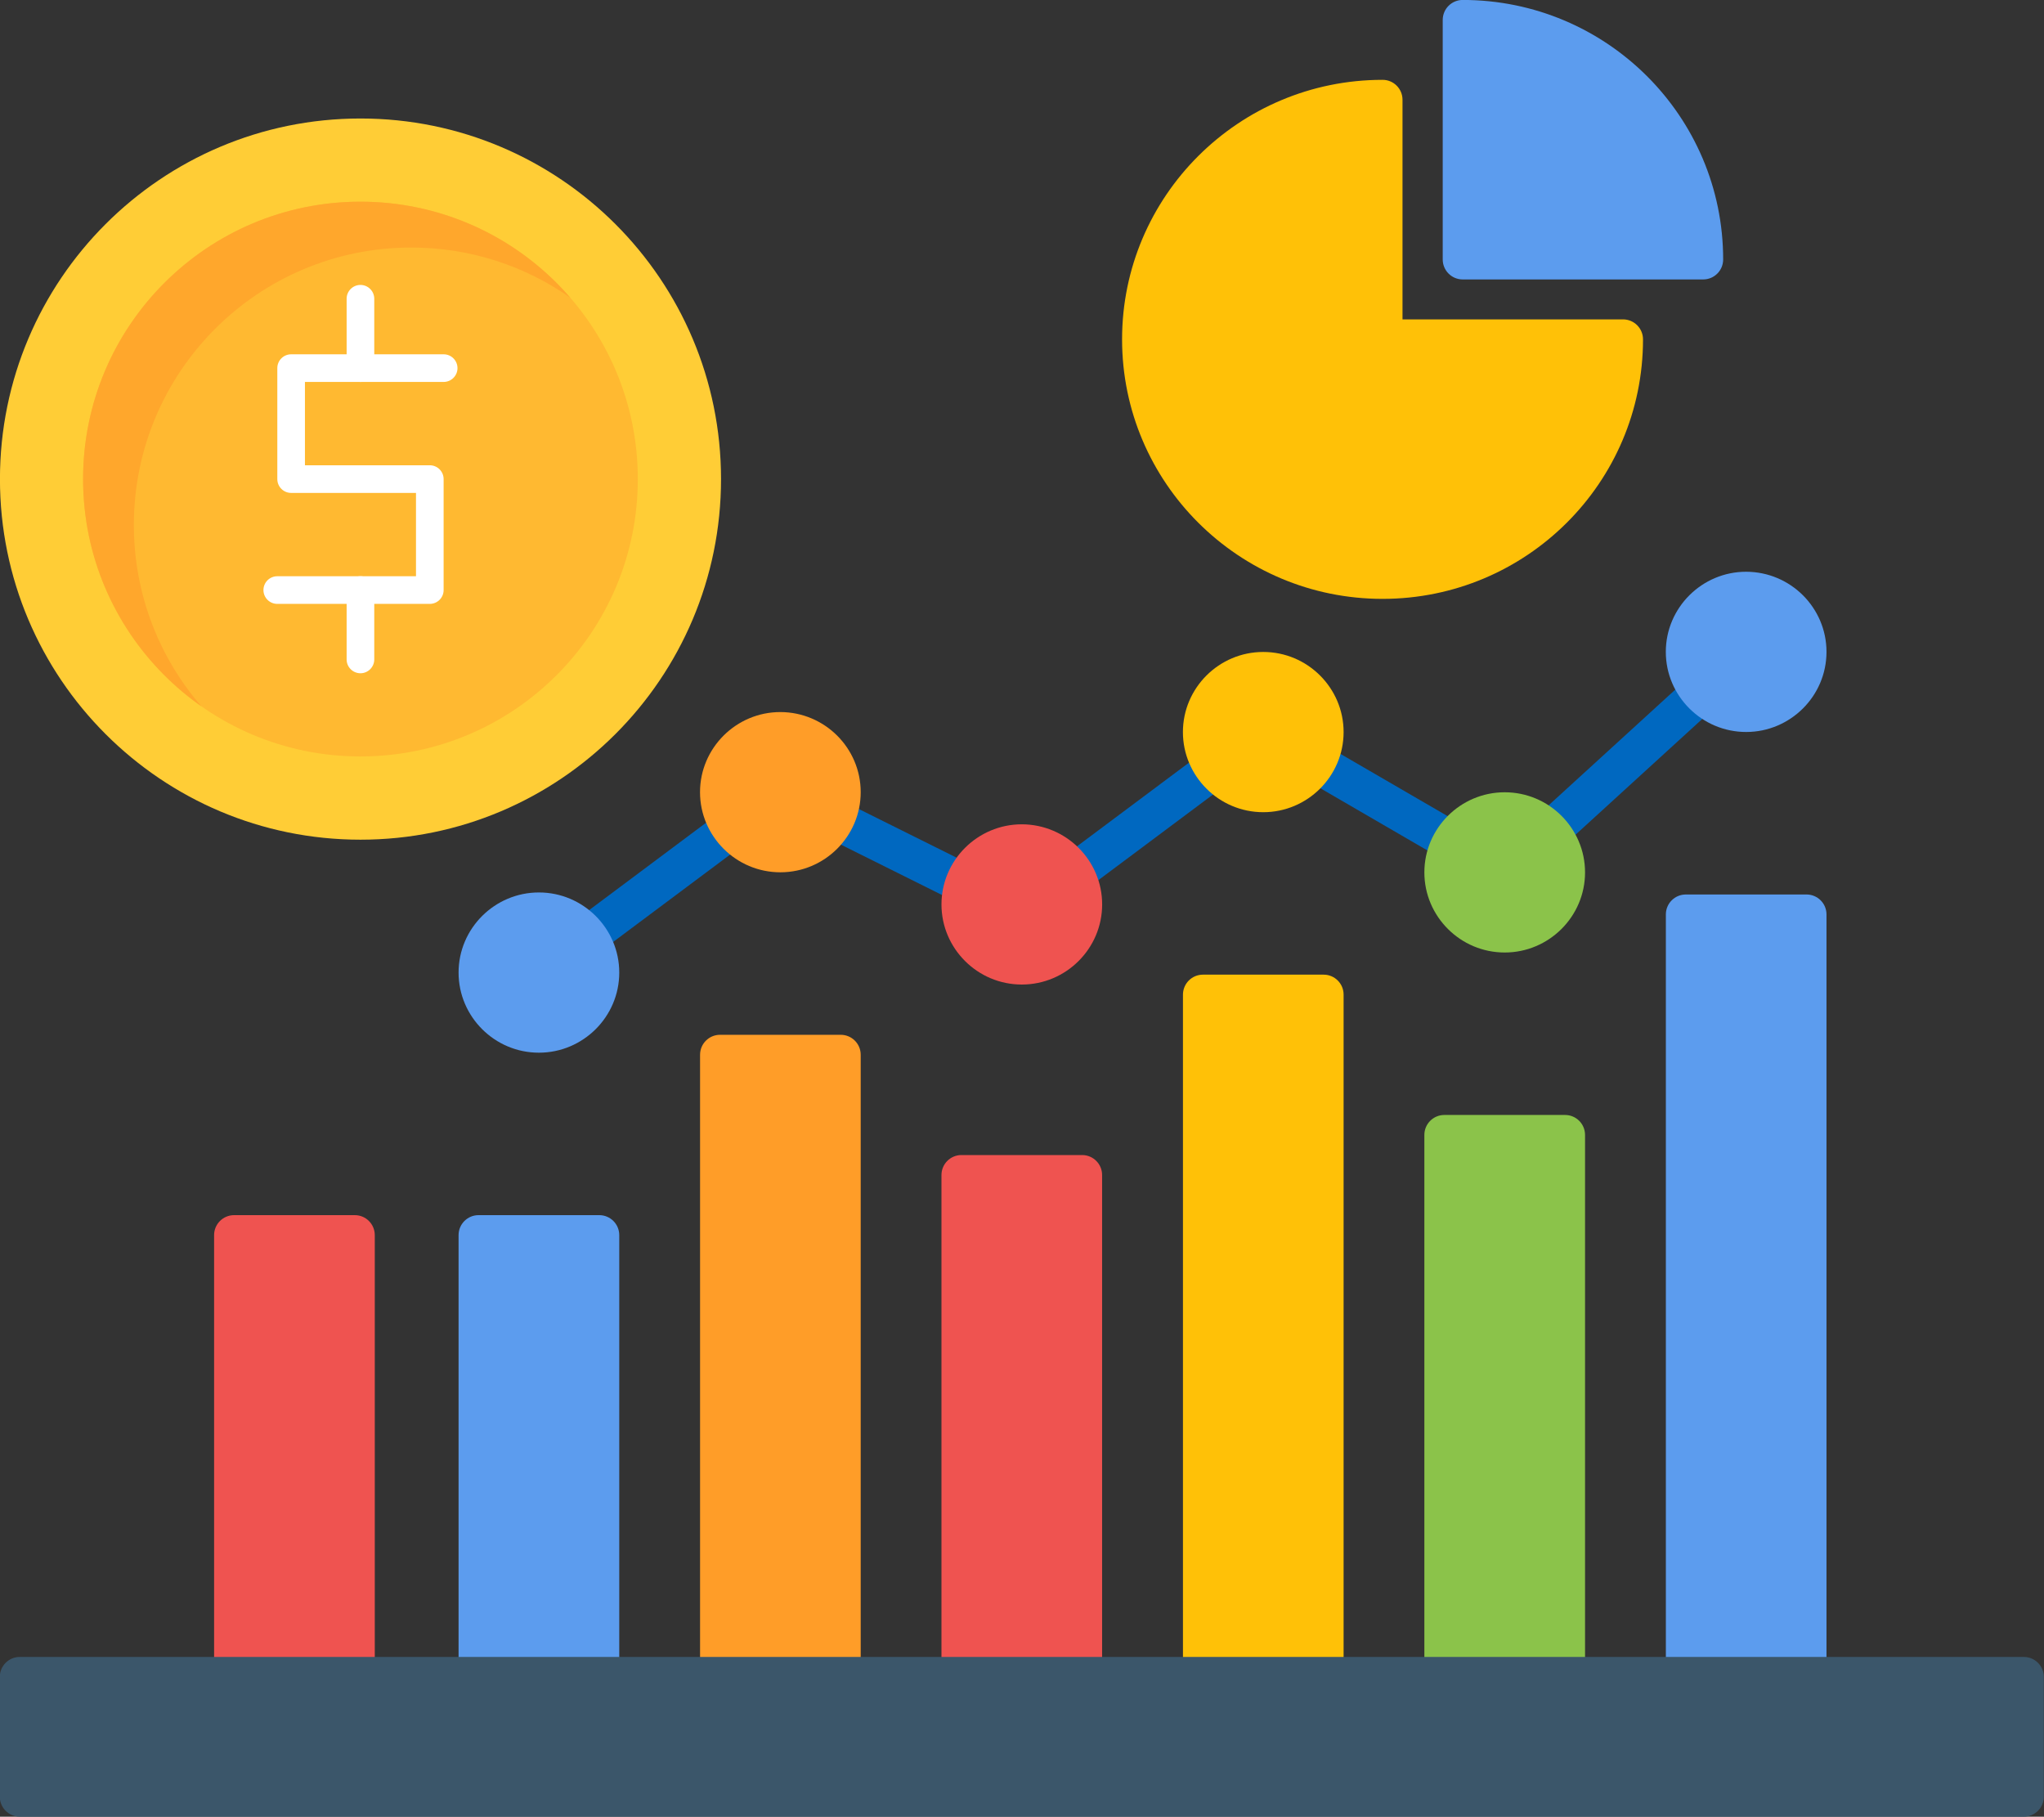
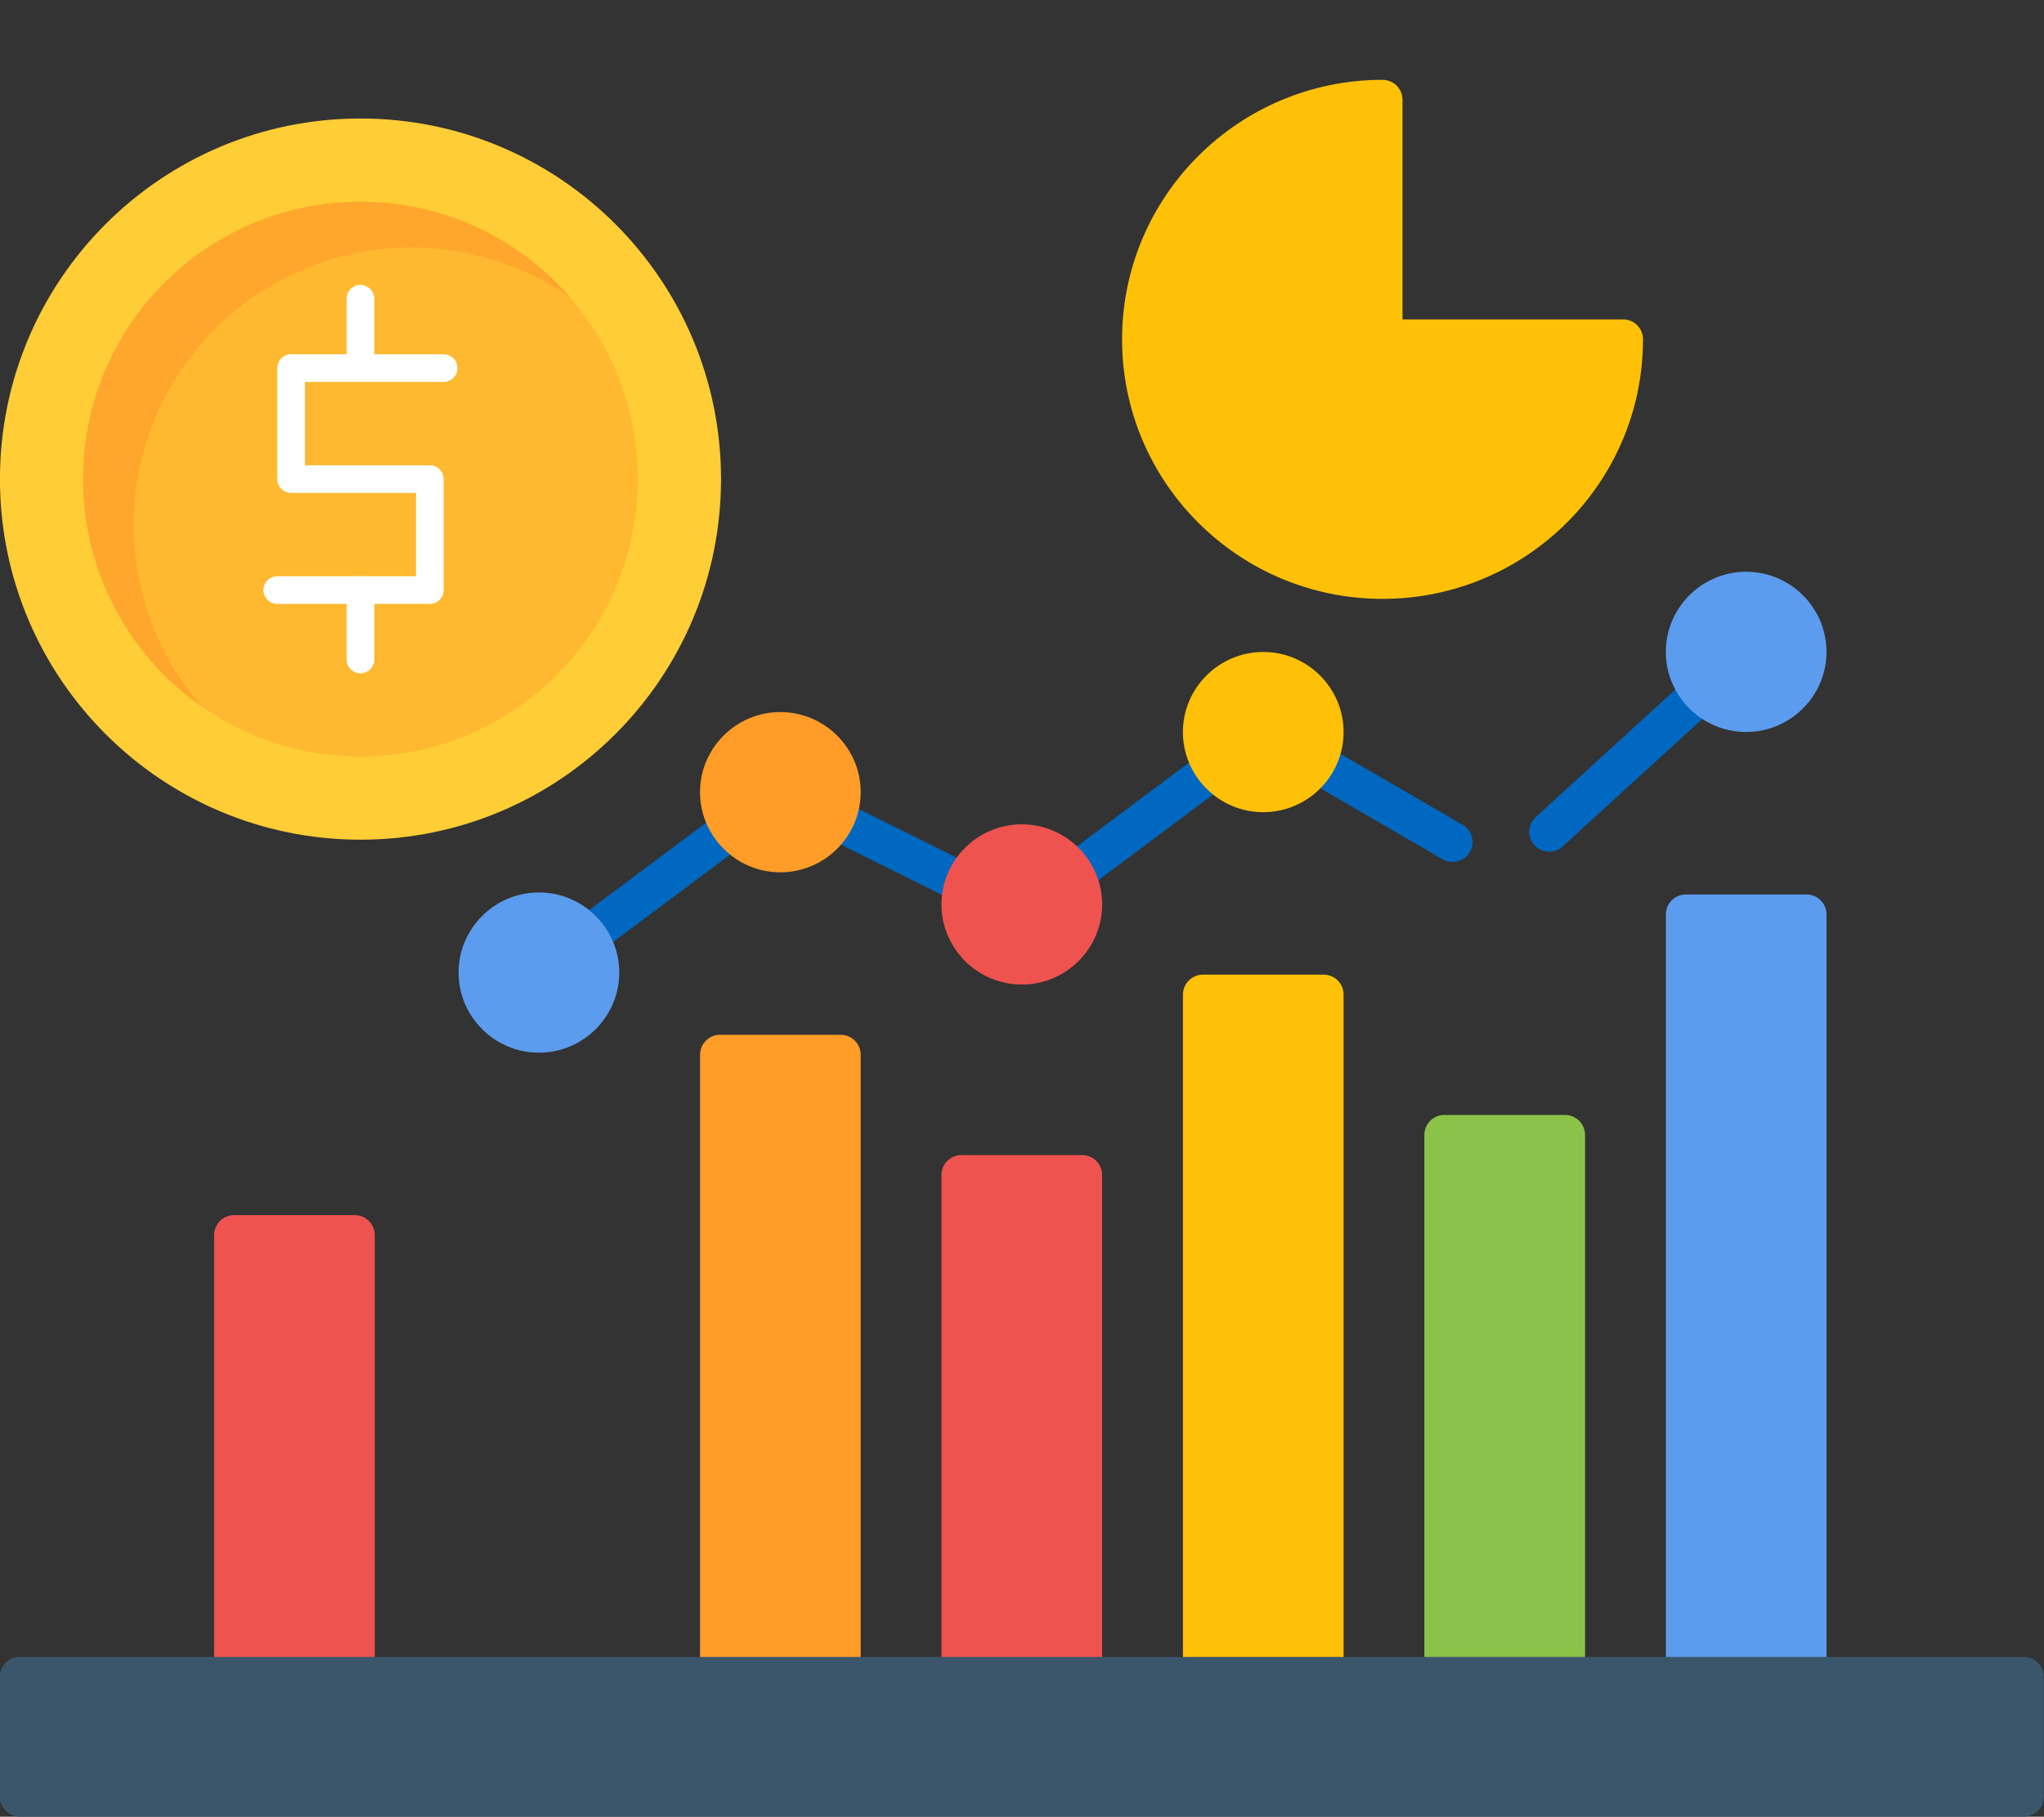
<svg xmlns="http://www.w3.org/2000/svg" height="383.9" preserveAspectRatio="xMidYMid meet" version="1.0" viewBox="30.3 54.8 432.0 383.9" width="432.0" zoomAndPan="magnify">
  <rect x="30.3" y="54.8" width="432.0" height="383.9" fill="#333333" stroke="none" />
  <g>
    <g>
      <g>
        <path d="M160.37,102.16c13.79,13.79,22.32,32.84,22.32,53.88c0,21.04-8.53,40.09-22.32,53.88 c-13.79,13.79-32.84,22.32-53.88,22.32c-21.04,0-40.09-8.53-53.88-22.32c-13.79-13.79-22.32-32.84-22.32-53.88 c0-21.04,8.53-40.09,22.32-53.88c13.79-13.79,32.84-22.32,53.88-22.32C127.53,79.84,146.58,88.37,160.37,102.16z" fill="#ffcd36" />
      </g>
      <g>
        <path d="M147.93,114.59c10.61,10.61,17.17,25.26,17.17,41.44c0,16.19-6.56,30.84-17.17,41.45 c-10.61,10.61-25.26,17.17-41.45,17.17c-16.18,0-30.84-6.56-41.45-17.17c-10.61-10.61-17.17-25.26-17.17-41.45 c0-16.18,6.56-30.84,17.17-41.44c10.61-10.61,25.26-17.17,41.45-17.17C122.67,97.42,137.32,103.98,147.93,114.59z" fill="#ffb931" />
      </g>
      <g>
        <path clip-rule="evenodd" d="M75.77,124.28c10.61-10.61,25.26-17.17,41.44-17.17c12.51,0,24.1,3.92,33.61,10.59 c-0.93-1.07-1.89-2.11-2.89-3.11c-10.61-10.61-25.26-17.17-41.45-17.17c-16.18,0-30.84,6.56-41.45,17.17 c-10.61,10.61-17.17,25.26-17.17,41.44c0,16.19,6.56,30.84,17.17,41.45c2.41,2.41,5.03,4.61,7.83,6.58 c-8.89-10.28-14.27-23.68-14.27-38.33C58.6,149.54,65.16,134.89,75.77,124.28z" fill="#ffa72c" fill-rule="evenodd" />
      </g>
      <g>
        <path d="M109.4,117.93c0-1.61-1.31-2.92-2.92-2.92c-1.61,0-2.92,1.31-2.92,2.92v14.66c0,1.61,1.31,2.92,2.92,2.92 c1.61,0,2.92-1.31,2.92-2.92V117.93z" fill="#fff" />
      </g>
      <g>
        <path d="M109.4,179.49c0-1.61-1.31-2.92-2.92-2.92c-1.61,0-2.92,1.31-2.92,2.92v14.66c0,1.61,1.31,2.92,2.92,2.92 c1.61,0,2.92-1.31,2.92-2.92V179.49z" fill="#fff" />
      </g>
      <g>
        <path d="M124.07,135.51c1.61,0,2.92-1.31,2.92-2.92c0-1.61-1.31-2.92-2.92-2.92H91.83c-1.61,0-2.92,1.31-2.92,2.92 v23.45c0,1.61,1.31,2.92,2.92,2.92h26.39v17.61H88.9c-1.61,0-2.92,1.31-2.92,2.92c0,1.61,1.31,2.92,2.92,2.92h32.24 c1.61,0,2.92-1.31,2.92-2.92v-23.45c0-1.61-1.31-2.92-2.92-2.92H94.75v-17.61H124.07z" fill="#fff" />
      </g>
    </g>
    <g>
      <path d="M289.61,220.5c1.87-1.39,2.25-4.03,0.86-5.9c-1.39-1.87-4.03-2.25-5.9-0.86l-29.86,22.3 c-1.87,1.39-2.25,4.03-0.86,5.9c1.39,1.87,4.03,2.25,5.9,0.86L289.61,220.5z" fill="#0068c0" />
    </g>
    <g>
      <path d="M232.37,245.41c2.08,1.04,4.62,0.19,5.65-1.9c1.04-2.08,0.19-4.61-1.89-5.65l-27.62-13.75 c-2.08-1.04-4.62-0.19-5.65,1.9c-1.04,2.08-0.19,4.62,1.9,5.65L232.37,245.41z" fill="#0068c0" />
    </g>
    <g>
      <path d="M392.79,204.25c1.72-1.57,1.85-4.23,0.28-5.95c-1.57-1.72-4.23-1.85-5.95-0.28l-32.23,29.43 c-1.72,1.57-1.85,4.23-0.28,5.95c1.57,1.72,4.23,1.85,5.95,0.28L392.79,204.25z" fill="#0068c0" />
    </g>
    <g>
      <path d="M105.28,413.09H79.77c-2.33,0-4.22-1.89-4.22-4.22v-93.07c0-2.33,1.89-4.22,4.22-4.22h25.52 c2.33,0,4.22,1.89,4.22,4.22v93.07C109.5,411.2,107.61,413.09,105.28,413.09z" fill="#ef5350" />
    </g>
    <g>
      <path d="M259.02,413.09H233.5c-2.33,0-4.22-1.89-4.22-4.22V303.1c0-2.33,1.89-4.22,4.22-4.22h25.51 c2.33,0,4.22,1.89,4.22,4.22v105.77C263.24,411.2,261.35,413.09,259.02,413.09z" fill="#ef5350" />
    </g>
    <g>
      <path d="M207.99,413.09h-25.51c-2.33,0-4.22-1.89-4.22-4.22V277.69c0-2.33,1.89-4.22,4.22-4.22h25.51 c2.33,0,4.22,1.89,4.22,4.22v131.19C212.21,411.2,210.32,413.09,207.99,413.09z" fill="#ff9d28" />
    </g>
    <g>
      <path d="M310.05,413.09h-25.51c-2.33,0-4.22-1.89-4.22-4.22V264.98c0-2.33,1.89-4.22,4.22-4.22h25.51 c2.33,0,4.22,1.89,4.22,4.22v143.89C314.27,411.2,312.38,413.09,310.05,413.09z" fill="#ffc107" />
    </g>
    <g>
      <path d="M361.08,413.09h-25.52c-2.33,0-4.22-1.89-4.22-4.22V294.63c0-2.33,1.89-4.22,4.22-4.22h25.52 c2.33,0,4.22,1.89,4.22,4.22v114.24C365.3,411.2,363.41,413.09,361.08,413.09z" fill="#8bc34a" />
    </g>
    <g>
      <path d="M412.11,413.09H386.6c-2.33,0-4.22-1.89-4.22-4.22V248.04c0-2.33,1.89-4.22,4.22-4.22h25.51 c2.33,0,4.22,1.89,4.22,4.22v160.84C416.33,411.2,414.44,413.09,412.11,413.09z" fill="#5c9cee" />
    </g>
    <g>
-       <path d="M156.96,413.09h-25.52c-2.33,0-4.22-1.89-4.22-4.22v-93.07c0-2.33,1.89-4.22,4.22-4.22h25.52 c2.33,0,4.22,1.89,4.22,4.22v93.07C161.18,411.2,159.29,413.09,156.96,413.09z" fill="#5c9cee" />
-     </g>
+       </g>
    <g>
      <path d="M258.25,233.95c3.08,3.07,4.99,7.3,4.99,11.97c0,4.67-1.91,8.9-4.99,11.97c-3.07,3.06-7.31,4.96-11.99,4.96 c-4.67,0-8.91-1.89-11.99-4.96c-3.08-3.07-4.99-7.3-4.99-11.97c0-4.67,1.91-8.9,4.99-11.97c3.08-3.06,7.31-4.96,11.99-4.96 C250.93,229,255.17,230.89,258.25,233.95z" fill="#ef5350" />
    </g>
    <g>
      <path d="M411.34,180.58c3.08,3.07,4.99,7.3,4.99,11.97c0,4.67-1.91,8.9-4.99,11.97c-3.08,3.06-7.31,4.96-11.99,4.96 c-4.67,0-8.91-1.89-11.99-4.96c-3.08-3.07-4.99-7.3-4.99-11.97c0-4.67,1.91-8.9,4.99-11.97c3.08-3.06,7.31-4.96,11.99-4.96 C404.03,175.63,408.26,177.52,411.34,180.58z" fill="#5c9cee" />
    </g>
    <g>
      <path d="M335.2,236.38c2.01,1.17,4.59,0.48,5.75-1.53c1.17-2.01,0.48-4.59-1.53-5.75l-29-16.84 c-2.01-1.17-4.59-0.48-5.75,1.53c-1.16,2.01-0.48,4.59,1.53,5.75L335.2,236.38z" fill="#0068c0" />
    </g>
    <g>
      <path d="M187.54,233.2c1.87-1.39,2.25-4.03,0.86-5.9c-1.39-1.87-4.03-2.25-5.9-0.86l-30.62,22.87 c-1.87,1.39-2.25,4.03-0.86,5.9c1.39,1.87,4.03,2.25,5.9,0.86L187.54,233.2z" fill="#0068c0" />
    </g>
    <g>
      <path d="M458.04,438.69H34.48c-2.33,0-4.22-1.89-4.22-4.22v-25.31c0-2.33,1.89-4.22,4.22-4.22h423.56 c2.33,0,4.22,1.89,4.22,4.22v25.31C462.26,436.8,460.37,438.69,458.04,438.69z" fill="#3b566a" />
    </g>
    <g>
-       <path d="M378.35,70.85c9.97,9.93,16.14,23.64,16.14,38.78c0,2.33-1.89,4.22-4.22,4.22h-50.83 c-2.33,0-4.22-1.89-4.22-4.22V59.01c0-2.33,1.89-4.22,4.22-4.22C354.63,54.79,368.39,60.93,378.35,70.85z" fill="#5c9cee" />
-     </g>
+       </g>
    <g>
      <path d="M326.72,75.88v46.41h46.61c2.33,0,4.22,1.89,4.22,4.22c0,15.14-6.17,28.85-16.14,38.78 c-9.96,9.92-23.72,16.06-38.91,16.06c-15.19,0-28.94-6.14-38.91-16.06c-9.97-9.93-16.14-23.64-16.14-38.78 c0-15.14,6.17-28.85,16.14-38.78c9.96-9.92,23.72-16.06,38.91-16.06C324.83,71.66,326.72,73.55,326.72,75.88z" fill="#ffc107" />
    </g>
    <g>
      <path d="M207.22,210.23c3.08,3.07,4.99,7.3,4.99,11.97c0,4.67-1.91,8.9-4.99,11.97c-3.07,3.06-7.31,4.96-11.99,4.96 c-4.67,0-8.91-1.89-11.99-4.96c-3.08-3.07-4.99-7.3-4.99-11.97c0-4.67,1.91-8.9,4.99-11.97c3.08-3.06,7.31-4.96,11.99-4.96 C199.9,205.28,204.14,207.17,207.22,210.23z" fill="#ff9d28" />
    </g>
    <g>
      <path d="M309.28,197.53c3.08,3.07,4.99,7.3,4.99,11.97c0,4.67-1.91,8.9-4.99,11.97c-3.08,3.06-7.31,4.96-11.99,4.96 c-4.67,0-8.91-1.89-11.99-4.96c-3.08-3.07-4.99-7.3-4.99-11.97c0-4.67,1.91-8.9,4.99-11.97c3.08-3.06,7.31-4.96,11.99-4.96 C301.96,192.57,306.2,194.46,309.28,197.53z" fill="#ffc107" />
    </g>
    <g>
-       <path d="M360.31,227.18c3.08,3.07,4.99,7.3,4.99,11.97c0,4.67-1.91,8.9-4.99,11.97c-3.08,3.06-7.31,4.96-11.99,4.96 c-4.67,0-8.91-1.89-11.99-4.96c-3.08-3.07-4.99-7.3-4.99-11.97c0-4.67,1.91-8.9,4.99-11.97c3.08-3.06,7.31-4.96,11.99-4.96 C352.99,222.22,357.23,224.11,360.31,227.18z" fill="#8bc34a" />
-     </g>
+       </g>
    <g>
      <path d="M156.19,248.35c3.08,3.07,4.99,7.3,4.99,11.97c0,4.67-1.91,8.9-4.99,11.97c-3.08,3.06-7.31,4.96-11.99,4.96 s-8.91-1.89-11.99-4.96c-3.08-3.07-4.99-7.3-4.99-11.97c0-4.67,1.91-8.9,4.99-11.97c3.08-3.06,7.31-4.96,11.99-4.96 S153.11,245.29,156.19,248.35z" fill="#5c9cee" />
    </g>
  </g>
</svg>